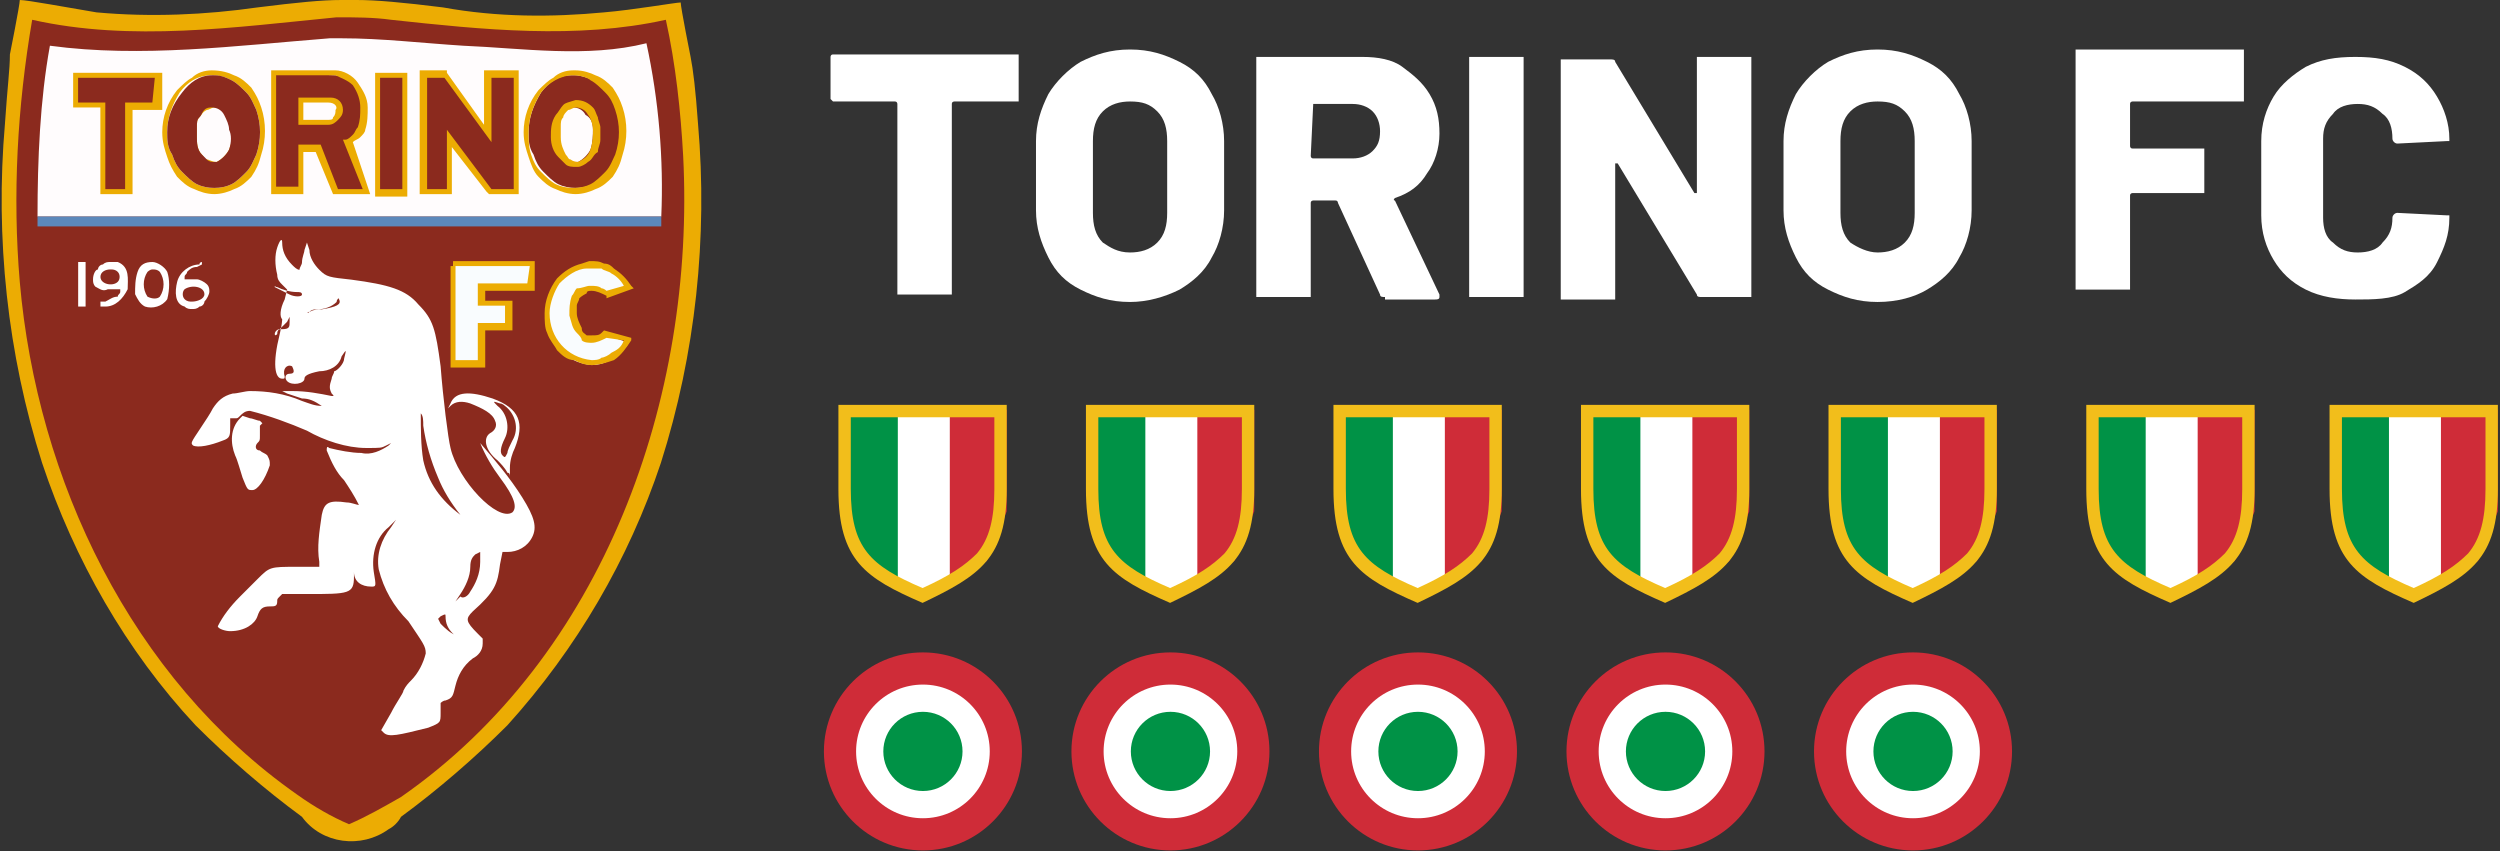
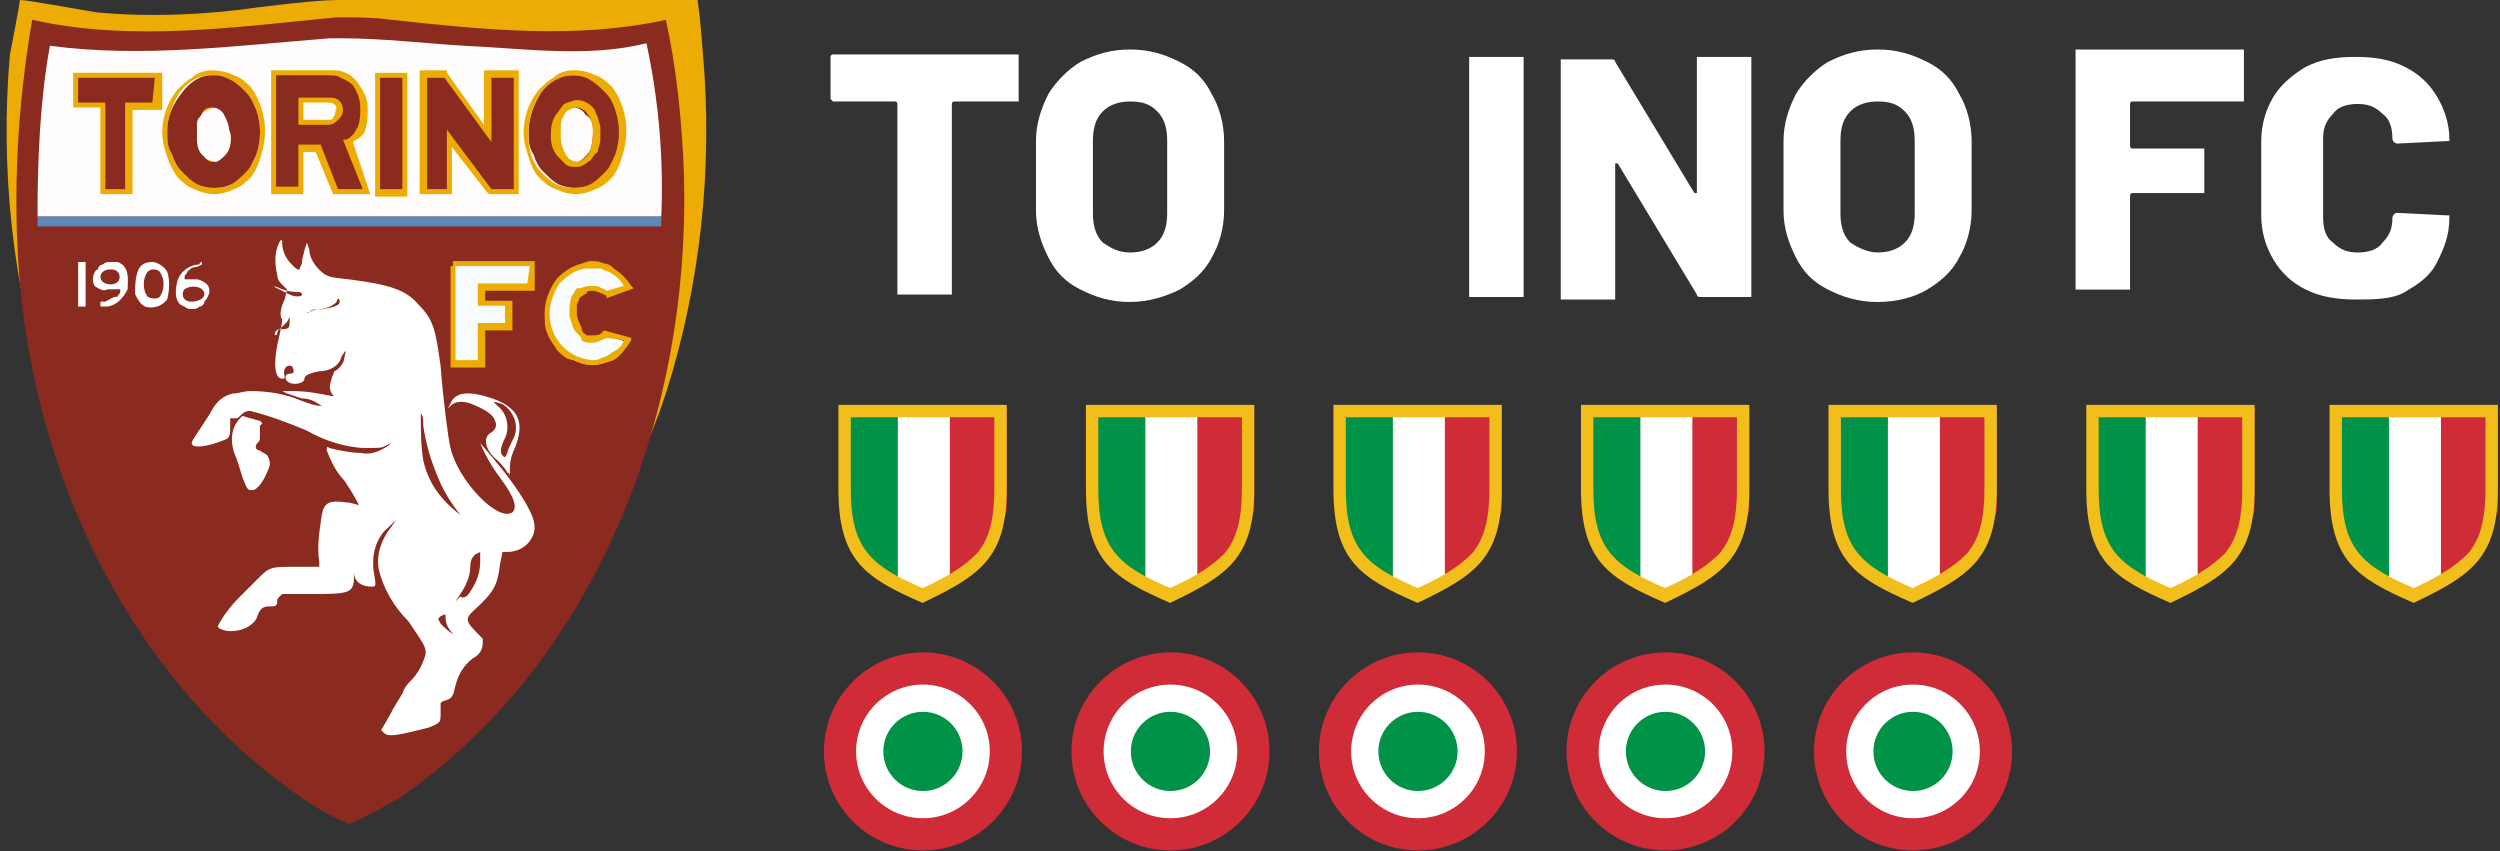
<svg xmlns="http://www.w3.org/2000/svg" version="1.1" id="Livello_1" x="0px" y="0px" width="101px" height="34.4px" viewBox="0 0 101 34.4" style="enable-background:new 0 0 101 34.4;" xml:space="preserve">
  <rect x="0" y="0" width="101" height="34.4" fill="#333333" stroke="none" />
  <style type="text/css">
	.st0{fill:#FFFFFF;}
	.st1{fill:#009246;}
	.st2{fill:#CF2C38;}
	.st3{fill:none;}
	.st4{fill:#F2BE1B;}
	.st5{enable-background:new    ;}
	.st6{fill:#ECAC03;}
	.st7{fill:#8B2A1E;}
	.st8{fill:#F9FCFE;}
	.st9{fill:#FFFCFD;}
	.st10{opacity:0.96;fill:#5B8CC1;enable-background:new    ;}
</style>
  <g id="Raggruppa_162514" transform="translate(-17150.932 5572)">
    <g id="Raggruppa_162517" transform="translate(0.886)">
      <g id="Raggruppa_162523" transform="translate(-2.586)">
        <g id="Raggruppa_162522" transform="translate(17101.951 -5579)">
          <g id="Raggruppa_162515" transform="translate(144.795 24.5)">
            <g id="Scudetto" transform="translate(0 0.857)">
              <path id="Tracciato_83196" class="st0" d="M0.1-1.8v3.3c0,2.7,1.1,3.4,3.3,4.4c2.2-1,3.3-1.7,3.3-4.4v-3.3" />
              <path id="Tracciato_83197" class="st1" d="M0.1-1.8v4.1l0.8,2l1.5,1v-7.1" />
              <path id="Tracciato_83198" class="st2" d="M4.5-1.8v7.1l1.5-1l0.8-2v-4.1" />
              <g id="Tracciato_83199" transform="translate(-10 -8)">
                <path class="st3" d="M10,6v3.4c0,2.9,1.1,3.6,3.4,4.6c2.3-1.1,3.4-1.8,3.4-4.6V6H10z" />
                <path class="st4" d="M10.5,6.5v2.9c0,2.4,0.8,3.1,2.9,4c1.1-0.5,1.7-0.9,2.2-1.4c0.5-0.6,0.7-1.4,0.7-2.6V6.5H10.5 M10,6h6.8         v3.4c0,2.8-1.1,3.5-3.4,4.6c-2.3-1-3.4-1.7-3.4-4.6V6z" />
              </g>
            </g>
          </g>
        </g>
        <g id="Raggruppa_162524" transform="translate(17092.123 -5579)">
          <g id="Raggruppa_162515-2" transform="translate(144.795 24.5)">
            <g id="Scudetto-2" transform="translate(0 0.857)">
              <path id="Tracciato_83196-2" class="st0" d="M0.1-1.8v3.3c0,2.7,1.1,3.4,3.3,4.4c2.2-1,3.3-1.7,3.3-4.4v-3.3" />
              <path id="Tracciato_83197-2" class="st1" d="M0.1-1.8v4.1l0.8,2l1.5,1v-7.1" />
              <path id="Tracciato_83198-2" class="st2" d="M4.5-1.8v7.1l1.5-1l0.8-2v-4.1" />
              <g id="Tracciato_83199-2" transform="translate(-10 -8)">
                <path class="st3" d="M10,6v3.4c0,2.9,1.1,3.6,3.4,4.6c2.3-1.1,3.4-1.8,3.4-4.6V6H10z" />
                <path class="st4" d="M10.5,6.5v2.9c0,2.4,0.8,3.1,2.9,4c1.1-0.5,1.7-0.9,2.2-1.4c0.5-0.6,0.7-1.4,0.7-2.6V6.5H10.5 M10,6h6.8         v3.4c0,2.8-1.1,3.5-3.4,4.6c-2.3-1-3.4-1.7-3.4-4.6V6z" />
              </g>
            </g>
          </g>
        </g>
        <g id="Raggruppa_162525" transform="translate(17081.709 -5579)">
          <g id="Raggruppa_162516" transform="translate(144.209 34.5)">
            <g id="Coccarda_Coppa_Italia" transform="translate(0 0.857)">
              <circle id="Ellisse_9385" class="st2" cx="4" cy="2" r="4" />
              <circle id="Ellisse_9386" class="st0" cx="4" cy="2" r="2.7" />
              <circle id="Ellisse_9387" class="st1" cx="4" cy="2" r="1.6" />
            </g>
          </g>
          <g id="Raggruppa_162515-3" transform="translate(144.795 24.5)">
            <g id="Scudetto-3" transform="translate(0 0.857)">
              <path id="Tracciato_83196-3" class="st0" d="M0.1-1.8v3.3c0,2.7,1.1,3.4,3.3,4.4c2.2-1,3.3-1.7,3.3-4.4v-3.3" />
              <path id="Tracciato_83197-3" class="st1" d="M0.1-1.8v4.1l0.8,2l1.5,1v-7.1" />
              <path id="Tracciato_83198-3" class="st2" d="M4.5-1.8v7.1l1.5-1l0.8-2v-4.1" />
              <g id="Tracciato_83199-3" transform="translate(-10 -8)">
-                 <path class="st3" d="M10,6v3.4c0,2.9,1.1,3.6,3.4,4.6c2.3-1.1,3.4-1.8,3.4-4.6V6H10z" />
                <path class="st4" d="M10.5,6.5v2.9c0,2.4,0.8,3.1,2.9,4c1.1-0.5,1.7-0.9,2.2-1.4c0.5-0.6,0.7-1.4,0.7-2.6V6.5H10.5 M10,6h6.8         v3.4c0,2.8-1.1,3.5-3.4,4.6c-2.3-1-3.4-1.7-3.4-4.6V6z" />
              </g>
            </g>
          </g>
        </g>
        <g id="Raggruppa_162526" transform="translate(17071.709 -5579)">
          <g id="Raggruppa_162516-2" transform="translate(144.209 34.5)">
            <g id="Coccarda_Coppa_Italia-2" transform="translate(0 0.857)">
              <circle id="Ellisse_9385-2" class="st2" cx="4" cy="2" r="4" />
              <circle id="Ellisse_9386-2" class="st0" cx="4" cy="2" r="2.7" />
              <circle id="Ellisse_9387-2" class="st1" cx="4" cy="2" r="1.6" />
            </g>
          </g>
          <g id="Raggruppa_162515-4" transform="translate(144.795 24.5)">
            <g id="Scudetto-4" transform="translate(0 0.857)">
              <path id="Tracciato_83196-4" class="st0" d="M0.1-1.8v3.3c0,2.7,1.1,3.4,3.3,4.4c2.2-1,3.3-1.7,3.3-4.4v-3.3" />
              <path id="Tracciato_83197-4" class="st1" d="M0.1-1.8v4.1l0.8,2l1.5,1v-7.1" />
              <path id="Tracciato_83198-4" class="st2" d="M4.5-1.8v7.1l1.5-1l0.8-2v-4.1" />
              <g id="Tracciato_83199-4" transform="translate(-10 -8)">
                <path class="st3" d="M10,6v3.4c0,2.9,1.1,3.6,3.4,4.6c2.3-1.1,3.4-1.8,3.4-4.6V6H10z" />
                <path class="st4" d="M10.5,6.5v2.9c0,2.4,0.8,3.1,2.9,4c1.1-0.5,1.7-0.9,2.2-1.4c0.5-0.6,0.7-1.4,0.7-2.6V6.5H10.5 M10,6h6.8         v3.4c0,2.8-1.1,3.5-3.4,4.6c-2.3-1-3.4-1.7-3.4-4.6V6z" />
              </g>
            </g>
          </g>
        </g>
        <g id="Raggruppa_162527" transform="translate(17061.709 -5579)">
          <g id="Raggruppa_162516-3" transform="translate(144.209 34.5)">
            <g id="Coccarda_Coppa_Italia-3" transform="translate(0 0.857)">
              <circle id="Ellisse_9385-3" class="st2" cx="4" cy="2" r="4" />
              <circle id="Ellisse_9386-3" class="st0" cx="4" cy="2" r="2.7" />
              <circle id="Ellisse_9387-3" class="st1" cx="4" cy="2" r="1.6" />
            </g>
          </g>
          <g id="Raggruppa_162515-5" transform="translate(144.795 24.5)">
            <g id="Scudetto-5" transform="translate(0 0.857)">
              <path id="Tracciato_83196-5" class="st0" d="M0.1-1.8v3.3c0,2.7,1.1,3.4,3.3,4.4c2.2-1,3.3-1.7,3.3-4.4v-3.3" />
              <path id="Tracciato_83197-5" class="st1" d="M0.1-1.8v4.1l0.8,2l1.5,1v-7.1" />
              <path id="Tracciato_83198-5" class="st2" d="M4.5-1.8v7.1l1.5-1l0.8-2v-4.1" />
              <g id="Tracciato_83199-5" transform="translate(-10 -8)">
                <path class="st3" d="M10,6v3.4c0,2.9,1.1,3.6,3.4,4.6c2.3-1.1,3.4-1.8,3.4-4.6V6H10z" />
                <path class="st4" d="M10.5,6.5v2.9c0,2.4,0.8,3.1,2.9,4c1.1-0.5,1.7-0.9,2.2-1.4c0.5-0.6,0.7-1.4,0.7-2.6V6.5H10.5 M10,6h6.8         v3.4c0,2.8-1.1,3.5-3.4,4.6c-2.3-1-3.4-1.7-3.4-4.6V6z" />
              </g>
            </g>
          </g>
        </g>
        <g id="Raggruppa_162528" transform="translate(17051.709 -5579)">
          <g id="Raggruppa_162516-4" transform="translate(144.209 34.5)">
            <g id="Coccarda_Coppa_Italia-4" transform="translate(0 0.857)">
              <circle id="Ellisse_9385-4" class="st2" cx="4" cy="2" r="4" />
              <circle id="Ellisse_9386-4" class="st0" cx="4" cy="2" r="2.7" />
              <circle id="Ellisse_9387-4" class="st1" cx="4" cy="2" r="1.6" />
            </g>
          </g>
          <g id="Raggruppa_162515-6" transform="translate(144.795 24.5)">
            <g id="Scudetto-6" transform="translate(0 0.857)">
              <path id="Tracciato_83196-6" class="st0" d="M0.1-1.8v3.3c0,2.7,1.1,3.4,3.3,4.4c2.2-1,3.3-1.7,3.3-4.4v-3.3" />
              <path id="Tracciato_83197-6" class="st1" d="M0.1-1.8v4.1l0.8,2l1.5,1v-7.1" />
              <path id="Tracciato_83198-6" class="st2" d="M4.5-1.8v7.1l1.5-1l0.8-2v-4.1" />
              <g id="Tracciato_83199-6" transform="translate(-10 -8)">
                <path class="st3" d="M10,6v3.4c0,2.9,1.1,3.6,3.4,4.6c2.3-1.1,3.4-1.8,3.4-4.6V6H10z" />
                <path class="st4" d="M10.5,6.5v2.9c0,2.4,0.8,3.1,2.9,4c1.1-0.5,1.7-0.9,2.2-1.4c0.5-0.6,0.7-1.4,0.7-2.6V6.5H10.5 M10,6h6.8         v3.4c0,2.8-1.1,3.5-3.4,4.6c-2.3-1-3.4-1.7-3.4-4.6V6z" />
              </g>
            </g>
          </g>
        </g>
        <g id="Raggruppa_162515-7" transform="translate(17041.709 -5579)">
          <g id="Raggruppa_162516-5" transform="translate(144.209 34.5)">
            <g id="Coccarda_Coppa_Italia-5" transform="translate(0 0.857)">
              <circle id="Ellisse_9385-5" class="st2" cx="4" cy="2" r="4" />
              <circle id="Ellisse_9386-5" class="st0" cx="4" cy="2" r="2.7" />
              <circle id="Ellisse_9387-5" class="st1" cx="4" cy="2" r="1.6" />
            </g>
          </g>
          <g id="Raggruppa_162515-8" transform="translate(144.795 24.5)">
            <g id="Scudetto-7" transform="translate(0 0.857)">
              <path id="Tracciato_83196-7" class="st0" d="M0.1-1.8v3.3c0,2.7,1.1,3.4,3.3,4.4c2.2-1,3.3-1.7,3.3-4.4v-3.3" />
              <path id="Tracciato_83197-7" class="st1" d="M0.1-1.8v4.1l0.8,2l1.5,1v-7.1" />
              <path id="Tracciato_83198-7" class="st2" d="M4.5-1.8v7.1l1.5-1l0.8-2v-4.1" />
              <g id="Tracciato_83199-7" transform="translate(-10 -8)">
                <path class="st3" d="M10,6v3.4c0,2.9,1.1,3.6,3.4,4.6c2.3-1.1,3.4-1.8,3.4-4.6V6H10z" />
                <path class="st4" d="M10.5,6.5v2.9c0,2.4,0.8,3.1,2.9,4c1.1-0.5,1.7-0.9,2.2-1.4c0.5-0.6,0.7-1.4,0.7-2.6V6.5H10.5 M10,6h6.8         v3.4c0,2.8-1.1,3.5-3.4,4.6c-2.3-1-3.4-1.7-3.4-4.6V6z" />
              </g>
            </g>
          </g>
        </g>
      </g>
      <g class="st5">
        <path class="st0" d="M17191.1-5569.8c0,0,0.1,0,0.1,0c0,0,0,0.1,0,0.1v1.7c0,0,0,0.1,0,0.1c0,0-0.1,0-0.1,0h-2.5     c0,0-0.1,0-0.1,0.1v7.6c0,0,0,0.1,0,0.1c0,0-0.1,0-0.1,0h-2c0,0-0.1,0-0.1,0c0,0,0-0.1,0-0.1v-7.6c0,0,0-0.1-0.1-0.1h-2.4     c0,0-0.1,0-0.1,0c0,0-0.1-0.1-0.1-0.1v-1.7c0,0,0-0.1,0.1-0.1c0,0,0.1,0,0.1,0H17191.1z" />
        <path class="st0" d="M17195.7-5559.8c-0.8,0-1.4-0.2-2-0.5c-0.6-0.3-1-0.7-1.3-1.3c-0.3-0.6-0.5-1.2-0.5-1.9v-2.8     c0-0.7,0.2-1.3,0.5-1.9c0.3-0.5,0.8-1,1.3-1.3c0.6-0.3,1.2-0.5,2-0.5c0.8,0,1.4,0.2,2,0.5c0.6,0.3,1,0.7,1.3,1.3     c0.3,0.5,0.5,1.2,0.5,1.9v2.8c0,0.7-0.2,1.4-0.5,1.9c-0.3,0.6-0.8,1-1.3,1.3C17197.1-5560,17196.4-5559.8,17195.7-5559.8z      M17195.7-5561.8c0.4,0,0.8-0.1,1.1-0.4c0.3-0.3,0.4-0.7,0.4-1.2v-2.9c0-0.5-0.1-0.9-0.4-1.2s-0.6-0.4-1.1-0.4     c-0.4,0-0.8,0.1-1.1,0.4s-0.4,0.7-0.4,1.2v2.9c0,0.5,0.1,0.9,0.4,1.2C17194.9-5562,17195.2-5561.8,17195.7-5561.8z" />
-         <path class="st0" d="M17206-5560c-0.1,0-0.2,0-0.2-0.1l-1.7-3.7c0,0,0-0.1-0.1-0.1h-0.9c0,0-0.1,0-0.1,0.1v3.7c0,0,0,0.1,0,0.1     c0,0-0.1,0-0.1,0h-2c0,0-0.1,0-0.1,0c0,0,0-0.1,0-0.1v-9.5c0,0,0-0.1,0-0.1c0,0,0.1,0,0.1,0h4.2c0.6,0,1.2,0.1,1.6,0.4     s0.8,0.6,1.1,1.1c0.3,0.5,0.4,1,0.4,1.6c0,0.6-0.2,1.2-0.5,1.6c-0.3,0.5-0.7,0.8-1.3,1c0,0-0.1,0.1,0,0.1l1.8,3.8     c0,0,0,0.1,0,0.1c0,0.1-0.1,0.1-0.2,0.1H17206z M17203.1-5567.8C17203-5567.8,17203-5567.8,17203.1-5567.8l-0.1,2.1     c0,0,0,0.1,0.1,0.1h1.6c0.3,0,0.6-0.1,0.8-0.3s0.3-0.4,0.3-0.8c0-0.3-0.1-0.6-0.3-0.8c-0.2-0.2-0.5-0.3-0.8-0.3H17203.1z" />
        <path class="st0" d="M17209.5-5560c0,0-0.1,0-0.1,0c0,0,0-0.1,0-0.1v-9.5c0,0,0-0.1,0-0.1c0,0,0.1,0,0.1,0h2c0,0,0.1,0,0.1,0     c0,0,0,0.1,0,0.1v9.5c0,0,0,0.1,0,0.1c0,0-0.1,0-0.1,0H17209.5z" />
        <path class="st0" d="M17218.6-5569.6c0,0,0-0.1,0-0.1c0,0,0.1,0,0.1,0h2c0,0,0.1,0,0.1,0c0,0,0,0.1,0,0.1v9.5c0,0,0,0.1,0,0.1     c0,0-0.1,0-0.1,0h-1.9c-0.1,0-0.2,0-0.2-0.1l-3.2-5.3c0,0,0,0-0.1,0c0,0,0,0,0,0.1l0,5.3c0,0,0,0.1,0,0.1c0,0-0.1,0-0.1,0h-2     c0,0-0.1,0-0.1,0c0,0,0-0.1,0-0.1v-9.5c0,0,0-0.1,0-0.1c0,0,0.1,0,0.1,0h1.9c0.1,0,0.2,0,0.2,0.1l3.2,5.3c0,0,0,0,0.1,0     c0,0,0,0,0-0.1L17218.6-5569.6z" />
        <path class="st0" d="M17225.9-5559.8c-0.8,0-1.4-0.2-2-0.5c-0.6-0.3-1-0.7-1.3-1.3c-0.3-0.6-0.5-1.2-0.5-1.9v-2.8     c0-0.7,0.2-1.3,0.5-1.9c0.3-0.5,0.8-1,1.3-1.3c0.6-0.3,1.2-0.5,2-0.5c0.8,0,1.4,0.2,2,0.5c0.6,0.3,1,0.7,1.3,1.3     c0.3,0.5,0.5,1.2,0.5,1.9v2.8c0,0.7-0.2,1.4-0.5,1.9c-0.3,0.6-0.8,1-1.3,1.3C17227.4-5560,17226.7-5559.8,17225.9-5559.8z      M17225.9-5561.8c0.4,0,0.8-0.1,1.1-0.4c0.3-0.3,0.4-0.7,0.4-1.2v-2.9c0-0.5-0.1-0.9-0.4-1.2s-0.6-0.4-1.1-0.4     c-0.4,0-0.8,0.1-1.1,0.4s-0.4,0.7-0.4,1.2v2.9c0,0.5,0.1,0.9,0.4,1.2C17225.1-5562,17225.5-5561.8,17225.9-5561.8z" />
        <path class="st0" d="M17240.7-5568c0,0,0,0.1,0,0.1c0,0-0.1,0-0.1,0h-4.4c0,0-0.1,0-0.1,0.1v1.7c0,0,0,0.1,0.1,0.1h2.8     c0,0,0.1,0,0.1,0c0,0,0,0.1,0,0.1v1.6c0,0,0,0.1,0,0.1c0,0-0.1,0-0.1,0h-2.8c0,0-0.1,0-0.1,0.1v3.7c0,0,0,0.1,0,0.1     c0,0-0.1,0-0.1,0h-2c0,0-0.1,0-0.1,0c0,0,0-0.1,0-0.1v-9.5c0,0,0-0.1,0-0.1c0,0,0.1,0,0.1,0h6.6c0,0,0.1,0,0.1,0c0,0,0,0.1,0,0.1     V-5568z" />
        <path class="st0" d="M17245.2-5559.9c-0.7,0-1.4-0.1-2-0.4c-0.6-0.3-1-0.7-1.3-1.2c-0.3-0.5-0.5-1.1-0.5-1.8v-3     c0-0.7,0.2-1.3,0.5-1.8s0.8-0.9,1.3-1.2c0.6-0.3,1.2-0.4,2-0.4s1.4,0.1,2,0.4s1,0.7,1.3,1.2s0.5,1.1,0.5,1.7c0,0,0,0.1,0,0.1     s-0.1,0-0.1,0l-2,0.1c-0.1,0-0.2-0.1-0.2-0.2c0-0.4-0.1-0.8-0.4-1c-0.3-0.3-0.6-0.4-1-0.4s-0.8,0.1-1,0.4c-0.3,0.3-0.4,0.6-0.4,1     v3.2c0,0.4,0.1,0.8,0.4,1c0.3,0.3,0.6,0.4,1,0.4s0.8-0.1,1-0.4c0.3-0.3,0.4-0.6,0.4-1c0-0.1,0.1-0.2,0.2-0.2l2,0.1     c0,0,0.1,0,0.1,0c0,0,0,0.1,0,0.1c0,0.7-0.2,1.2-0.5,1.8s-0.8,0.9-1.3,1.2S17245.9-5559.9,17245.2-5559.9z" />
      </g>
    </g>
    <g id="g3835" transform="translate(17148.432 -5572.501)">
      <g id="layer1" transform="translate(2.5 2.501)">
-         <path id="path5762" class="st6" d="M13.8-2C13-2,12-1.9,10.4-1.7C8.3-1.4,6.1-1.3,3.9-1.5C2.7-1.7,1.1-2,0.8-2     c0,0.2-0.4,2.2-0.4,2.2C0.4,0.8,0.3,1.5,0.2,3c-0.4,4.6,0.1,9.3,1.5,13.7c1.3,3.9,3.4,7.6,6.2,10.6c1.3,1.3,2.8,2.6,4.3,3.7     c0.8,1.1,2.4,1.3,3.5,0.5c0.2-0.1,0.4-0.3,0.5-0.5c1.5-1.1,3-2.4,4.3-3.7c2.8-3.1,4.9-6.7,6.2-10.6c1.4-4.4,1.9-9.1,1.5-13.7     c-0.1-1.4-0.2-2.2-0.3-2.7c0,0-0.4-2-0.4-2.2c-0.2,0-1.9,0.3-3.1,0.4c-2.1,0.2-4.3,0.2-6.5-0.2C16.3-1.9,15.2-2,14.4-2     c-0.1,0-0.2,0-0.2,0S14-2,13.8-2C13.9-2,13.9-2,13.8-2z" />
+         <path id="path5762" class="st6" d="M13.8-2C13-2,12-1.9,10.4-1.7C8.3-1.4,6.1-1.3,3.9-1.5C2.7-1.7,1.1-2,0.8-2     c0,0.2-0.4,2.2-0.4,2.2c-0.4,4.6,0.1,9.3,1.5,13.7c1.3,3.9,3.4,7.6,6.2,10.6c1.3,1.3,2.8,2.6,4.3,3.7     c0.8,1.1,2.4,1.3,3.5,0.5c0.2-0.1,0.4-0.3,0.5-0.5c1.5-1.1,3-2.4,4.3-3.7c2.8-3.1,4.9-6.7,6.2-10.6c1.4-4.4,1.9-9.1,1.5-13.7     c-0.1-1.4-0.2-2.2-0.3-2.7c0,0-0.4-2-0.4-2.2c-0.2,0-1.9,0.3-3.1,0.4c-2.1,0.2-4.3,0.2-6.5-0.2C16.3-1.9,15.2-2,14.4-2     c-0.1,0-0.2,0-0.2,0S14-2,13.8-2C13.9-2,13.9-2,13.8-2z" />
      </g>
      <path id="path5755" class="st7" d="M16.1,1.2C12,1.6,7.8,2.2,3.8,1.3C3.2,4.8,3,8.4,3.3,11.9c0.7,8,4.5,16,11.2,20.7    c0.7,0.5,1.4,0.9,2.1,1.2c0.7-0.3,1.4-0.7,2.1-1.1C26.9,27,30.6,16.6,30.1,6.8c-0.1-1.8-0.3-3.7-0.7-5.5c-3.6,0.8-7.4,0.4-11.1,0    C17.6,1.2,16.8,1.2,16.1,1.2z" />
      <g id="g13797" transform="translate(20.703 13.05)">
        <path id="rect8439" class="st8" d="M0.1-1.9v4h1.1V0.6h1.1v-0.9H1.3v-0.6h2v-0.9L0.1-1.9L0.1-1.9z" />
        <path id="rect8439_-_Contorno" class="st6" d="M0.1-2h3.3v1.2h-2v0.4h1.1v1.2H1.4v1.5H0v-4.1h0.1L0.1-2z M3.2-1.8H0.2V2h0.9V0.5     h1.1v-0.7H1.1v-0.9h2L3.2-1.8z" />
        <path id="path11112" class="st8" d="M5.5-1.8c-1,0.1-1.7,1-1.6,2c-0.1,1,0.7,1.9,1.8,2c0.6,0,1.2-0.4,1.5-0.9L6.3,1     C6.3,1,6.2,1,6.2,1C4.8,1.7,4.5-0.7,5.6-0.9c0,0,0,0,0,0h0c0.2,0,0.5,0,0.6,0.2l0.9-0.2C6.9-1.5,6.3-1.8,5.7-1.8     C5.6-1.8,5.6-1.8,5.5-1.8L5.5-1.8z" />
        <path id="path11112_-_Contorno" class="st6" d="M5.6-2L5.6-2c0.3,0,0.4,0,0.6,0.1c0.2,0,0.3,0.1,0.4,0.2C6.9-1.5,7.1-1.3,7.3-1     l0.1,0.1L6.3-0.5l0-0.1C6.1-0.7,5.9-0.8,5.7-0.8H5.7l0,0l0,0c-0.1,0-0.2,0-0.2,0.1C5.3-0.6,5.2-0.5,5.2-0.5     c0,0.1-0.1,0.2-0.1,0.3c0,0.1,0,0.2,0,0.3c0,0.2,0.1,0.4,0.2,0.6C5.3,0.9,5.4,0.9,5.5,1C5.6,1,5.7,1,5.7,1C5.9,1,6,1,6.1,0.9h0     c0,0,0,0,0.1-0.1l0,0l1.1,0.3L7.3,1.2C7.1,1.5,6.9,1.8,6.6,2C6.3,2.1,6,2.2,5.7,2.2c-0.3,0-0.5-0.1-0.7-0.2     C4.7,2,4.5,1.8,4.3,1.6C4.2,1.4,4,1.2,3.9,0.9C3.8,0.7,3.8,0.4,3.8,0.1c0-0.5,0.2-1,0.5-1.4c0.3-0.3,0.6-0.5,1-0.6l0,0L5.6-2     L5.6-2C5.6-2,5.6-2,5.6-2z M7-1C6.9-1.2,6.7-1.4,6.5-1.5C6.4-1.6,6.2-1.6,6.1-1.7C6-1.7,5.8-1.7,5.7-1.7H5.5     c-0.4,0-0.8,0.3-1.1,0.6C4.2-0.8,4-0.3,4,0.1C4,1.1,4.7,1.9,5.7,2C5.8,2,6,2,6.1,1.9c0.1,0,0.3-0.1,0.4-0.2     C6.7,1.6,6.9,1.5,7,1.2L6.3,1.1l0,0l0,0l0,0l0,0C6.1,1.2,5.9,1.3,5.7,1.3c-0.1,0-0.3,0-0.4-0.1C5.3,1.1,5.2,1,5.1,0.9     C4.9,0.7,4.9,0.5,4.8,0.2c0-0.3,0-0.5,0.1-0.8c0.1-0.1,0.1-0.2,0.2-0.3C5.3-0.9,5.5-1,5.6-1l0,0l0,0l0,0h0h0h0.1     C5.8-1,6-1,6.1-0.9c0.1,0,0.2,0.1,0.2,0.1L7-1z" />
      </g>
      <g id="g3831" transform="translate(4.016 4.048)">
        <path id="path5774" class="st9" d="M12.3-2c-0.1,0-0.2,0-0.3,0l-0.2,0C8-1.7,4.2-1.2,0.5-1.7C0.1,0.5,0,2.9,0,5.2h25.2     c0.1-2.3-0.1-4.7-0.6-7c-2.4,0.6-5,0.2-7.4,0.1C15.6-1.8,13.9-2,12.3-2z" />
        <rect id="rect3050" x="0" y="5.2" class="st10" width="25.2" height="0.4" />
      </g>
      <g id="g3042" transform="translate(5.455 5.343)">
        <path id="rect6660" class="st7" d="M0.1-1.8v1.2h1.1v3.5h1.1v-3.5h1.1v-1.2H0.1z" />
        <path id="rect6660_-_Contorno" class="st6" d="M0-1.9h3.6v1.5H2.4V3H1.1v-3.5H0V-1.9z M3.3-1.7H0.2v1h1.1v3.5h0.8v-3.5h1.1     L3.3-1.7z" />
        <rect id="rect7540" x="12.3" y="-1.8" class="st7" width="1.1" height="4.7" />
        <path id="rect7540_-_Contorno" class="st6" d="M12.2-1.9h1.3v5h-1.3V-1.9z M13.3-1.7h-0.9v4.5h0.9V-1.7z" />
        <path id="rect7543" class="st7" d="M14.1-1.8v4.7h1.1V0.8l1.6,2.1l0,0h1.1v-4.8h-1.1v2.4L15-1.8v0L14.1-1.8L14.1-1.8z" />
        <path id="rect7543_-_Contorno" class="st6" d="M14.1-2h1v0.1l1.5,2.1V-2H18v5h-1.2l-0.1-0.1l-1.4-1.8V3H14v-5L14.1-2L14.1-2z      M15-1.7h-0.7v4.5h0.8V0.4l1.8,2.4h0.9v-4.5h-0.9v2.6L15-1.7z" />
        <path id="rect7547" class="st7" d="M8.1-1.9v4.8h1.1V1.1h0.7l0.7,1.8h1.3l-0.8-2c0.5-0.2,0.6-0.7,0.6-1.3c0-0.7-0.4-1.3-1.1-1.4     L8.1-1.9L8.1-1.9z M9.2-0.8h1.1c0.2,0,0.4,0.2,0.4,0.4c0,0,0,0,0,0c0,0.2-0.2,0.5-0.4,0.5c0,0,0,0,0,0H9.2L9.2-0.8z" />
        <path id="rect7547_-_Contorno" class="st6" d="M8-2h2.6c0.3,0,0.7,0.2,0.9,0.5c0.2,0.3,0.4,0.6,0.4,1c0,0.3,0,0.6-0.1,0.9     c0,0.1-0.1,0.2-0.2,0.3c-0.1,0.1-0.2,0.1-0.3,0.2L12,3h-1.5L9.8,1.3H9.3V3H8L8-2z M10.6-1.8H8.2v4.5h0.9V1H10l0.7,1.8h1l-0.8-2     l0.1,0c0.1,0,0.2-0.1,0.3-0.2c0.1-0.1,0.1-0.2,0.2-0.3c0.1-0.3,0.1-0.5,0.1-0.8c0-0.3-0.1-0.6-0.3-0.9     C11.1-1.6,10.8-1.7,10.6-1.8L10.6-1.8z M9.1-0.9h1.3c0.3,0,0.5,0.2,0.5,0.5c0,0,0,0,0,0c0,0.2-0.1,0.3-0.2,0.4     c-0.1,0.1-0.2,0.2-0.4,0.2H9.1L9.1-0.9z M10.3-0.7h-1V0h1c0.1,0,0.2,0,0.2-0.1c0.1-0.1,0.1-0.2,0.1-0.3     C10.7-0.5,10.6-0.7,10.3-0.7C10.4-0.7,10.4-0.7,10.3-0.7L10.3-0.7z" />
        <path id="path9329_-_Contorno" class="st6" d="M5.6-2L5.6-2C6-2,6.3-1.9,6.5-1.8C6.8-1.7,7-1.5,7.2-1.3C7.4-1,7.5-0.8,7.6-0.5     c0.2,0.6,0.2,1.3,0,1.9C7.5,1.8,7.4,2,7.2,2.3C7,2.5,6.8,2.7,6.5,2.8C6.3,2.9,6,3,5.7,3l0,0C5.4,3,5.1,2.9,4.9,2.8     C4.6,2.7,4.4,2.5,4.2,2.3C4,2,3.9,1.8,3.8,1.5c-0.1-0.3-0.2-0.6-0.2-1c0-0.6,0.2-1.2,0.6-1.7c0.2-0.2,0.4-0.4,0.6-0.5     C5-1.9,5.3-2,5.6-2L5.6-2z M5.6-1.8L5.6-1.8c-0.6,0-1,0.3-1.3,0.7C4-0.6,3.8-0.1,3.8,0.5c0,0.3,0,0.6,0.2,0.9     c0.1,0.3,0.2,0.5,0.4,0.7C4.6,2.3,4.8,2.5,5,2.6c0.4,0.2,1,0.2,1.4,0C6.6,2.5,6.8,2.3,7,2.1c0.2-0.2,0.3-0.5,0.4-0.7     c0.2-0.6,0.2-1.2,0-1.8C7.3-0.6,7.2-0.9,7-1.1C6.8-1.3,6.6-1.5,6.4-1.6C6.2-1.7,6-1.8,5.6-1.8L5.6-1.8L5.6-1.8z M5.7-0.8     c0.3,0,0.5,0.1,0.7,0.3c0.1,0.1,0.1,0.2,0.2,0.4c0,0.1,0.1,0.3,0.1,0.4c0,0.2,0,0.3,0,0.5c0,0.2-0.1,0.3-0.1,0.5     C6.4,1.4,6.4,1.6,6.2,1.7C6.1,1.8,6,1.9,5.8,1.9h0h0c0,0-0.1,0-0.1,0c-0.1,0-0.3,0-0.4-0.1C5.2,1.7,5.1,1.6,5,1.5     C4.8,1.3,4.7,1,4.7,0.7c0-0.3,0-0.6,0.2-0.9C5-0.4,5.1-0.5,5.2-0.6C5.3-0.7,5.5-0.7,5.7-0.8L5.7-0.8L5.7-0.8z M5.8,1.7     C6,1.6,6.2,1.4,6.3,1.2c0.1-0.3,0.2-0.5,0.1-0.8c0-0.2-0.1-0.5-0.2-0.6C6.1-0.4,5.9-0.5,5.7-0.5h0c-0.1,0-0.2,0.1-0.3,0.1     C5.2-0.3,5.2-0.2,5.1-0.1C5,0,5,0.1,5,0.3c0,0.1,0,0.3,0,0.4C5,0.9,5,1.2,5.2,1.4c0.1,0.1,0.1,0.2,0.2,0.2     C5.5,1.6,5.6,1.7,5.8,1.7L5.8,1.7z" />
        <path class="st7" d="M7.4-0.4C7.3-0.6,7.2-0.9,7-1.1C6.8-1.3,6.6-1.5,6.4-1.6C6.2-1.7,6-1.8,5.7-1.8H5.6h0H5.6     c-0.5,0-0.9,0.3-1.2,0.7C4-0.6,3.8-0.1,3.8,0.5c0,0.3,0,0.6,0.2,0.9c0.1,0.3,0.2,0.5,0.4,0.7C4.6,2.3,4.8,2.5,5,2.6     c0.4,0.2,1,0.2,1.4,0C6.6,2.5,6.8,2.3,7,2.1c0.2-0.2,0.3-0.5,0.4-0.7C7.6,0.8,7.6,0.2,7.4-0.4z M6.3,1.2C6.2,1.4,6,1.6,5.8,1.7     l-0.1,0c-0.1,0-0.2,0-0.3-0.1C5.3,1.5,5.3,1.5,5.2,1.4C5,1.2,5,0.9,5,0.7c0-0.1,0-0.3,0-0.4C5,0.1,5,0,5.1-0.1     c0.1-0.1,0.1-0.2,0.2-0.3c0.1-0.1,0.2-0.1,0.3-0.1h0c0.2,0,0.4,0.1,0.5,0.3c0.1,0.2,0.2,0.4,0.2,0.6C6.4,0.6,6.4,0.9,6.3,1.2z" />
        <path class="st7" d="M22-0.4c-0.1-0.3-0.2-0.5-0.4-0.7c-0.2-0.2-0.4-0.4-0.6-0.5c-0.2-0.1-0.5-0.2-0.7-0.2h-0.1h0h-0.1     c-0.5,0-0.9,0.3-1.2,0.7c-0.3,0.5-0.5,1-0.5,1.6c0,0.3,0,0.6,0.2,0.9c0.1,0.3,0.2,0.5,0.4,0.7c0.2,0.2,0.4,0.4,0.6,0.5     c0.4,0.2,1,0.2,1.4,0c0.2-0.1,0.4-0.3,0.6-0.5c0.2-0.2,0.3-0.5,0.4-0.7C22.2,0.8,22.2,0.2,22-0.4z M20.9,1.2     c-0.1,0.2-0.3,0.4-0.5,0.5l-0.1,0c-0.1,0-0.2,0-0.3-0.1c-0.1-0.1-0.2-0.1-0.2-0.2c-0.1-0.2-0.2-0.4-0.2-0.7c0-0.1,0-0.3,0-0.4     c0-0.1,0.1-0.3,0.1-0.4c0.1-0.1,0.1-0.2,0.2-0.3c0.1-0.1,0.2-0.1,0.3-0.1h0c0.2,0,0.4,0.1,0.5,0.3C20.9-0.1,21,0.1,21,0.4     C21,0.6,21,0.9,20.9,1.2z" />
        <path id="path2385_-_Contorno" class="st6" d="M20.2-2h0.1c0.3,0,0.6,0.1,0.8,0.2c0.3,0.1,0.5,0.3,0.7,0.5     C22-1,22.1-0.8,22.2-0.5c0.2,0.6,0.2,1.3,0,1.9C22.1,1.8,22,2,21.8,2.3c-0.2,0.2-0.4,0.4-0.7,0.5C20.9,2.9,20.6,3,20.3,3l0,0     c-0.3,0-0.6-0.1-0.8-0.2c-0.3-0.1-0.5-0.3-0.7-0.5c-0.2-0.2-0.3-0.5-0.4-0.8c-0.1-0.3-0.2-0.6-0.2-1c0-0.6,0.2-1.2,0.6-1.7     c0.2-0.2,0.4-0.4,0.6-0.5C19.6-1.9,19.9-2,20.2-2L20.2-2z M20.2-1.8L20.2-1.8c-0.5,0-1,0.3-1.3,0.7c-0.3,0.5-0.5,1-0.5,1.6     c0,0.3,0,0.6,0.1,0.9c0.1,0.3,0.2,0.5,0.4,0.7c0.2,0.2,0.4,0.4,0.6,0.5c0.4,0.2,1,0.2,1.4,0c0.2-0.1,0.4-0.3,0.6-0.5     c0.2-0.2,0.3-0.5,0.4-0.7c0.2-0.6,0.2-1.2,0-1.8c-0.1-0.3-0.2-0.5-0.4-0.7c-0.2-0.2-0.4-0.4-0.6-0.5C20.8-1.7,20.5-1.8,20.2-1.8     L20.2-1.8L20.2-1.8z M20.3-0.8c0.3,0,0.5,0.1,0.7,0.3c0.1,0.1,0.1,0.2,0.2,0.4c0,0.1,0.1,0.3,0.1,0.4c0,0.2,0,0.3,0,0.5     c0,0.2-0.1,0.3-0.1,0.5C21,1.4,21,1.6,20.8,1.7c-0.1,0.1-0.3,0.2-0.4,0.2h0h0c0,0-0.1,0-0.1,0c-0.1,0-0.3,0-0.4-0.1     c-0.1-0.1-0.2-0.2-0.3-0.3c-0.2-0.2-0.3-0.5-0.3-0.8c0-0.3,0-0.6,0.2-0.9c0.1-0.1,0.2-0.3,0.3-0.4C19.9-0.7,20-0.7,20.3-0.8     L20.3-0.8L20.3-0.8z M20.4,1.7c0.2-0.1,0.4-0.2,0.5-0.5C21,0.9,21,0.6,21,0.4c0-0.2-0.1-0.5-0.2-0.6c-0.1-0.2-0.3-0.3-0.5-0.3h0     c-0.1,0-0.2,0.1-0.3,0.1c-0.1,0.1-0.2,0.2-0.2,0.3c-0.1,0.1-0.1,0.2-0.1,0.4c0,0.1,0,0.3,0,0.4c0,0.3,0.1,0.5,0.2,0.7     c0.1,0.1,0.1,0.2,0.2,0.2C20.1,1.6,20.2,1.7,20.4,1.7L20.4,1.7z" />
      </g>
      <g id="g12989" transform="translate(5.658 13.086)">
        <path id="path9346" class="st0" d="M1.3-2C1.2-2,1.1-2,1-1.9c-0.1,0-0.2,0.1-0.2,0.2C0.7-1.7,0.6-1.5,0.6-1.3     c0,0.1,0,0.2,0.1,0.3C0.9-0.9,1-0.8,1.2-0.9c0.1,0,0.3,0,0.4,0l0.1,0c0,0,0,0,0,0s0,0.1,0,0.1c0,0.1-0.1,0.1-0.1,0.2     C1.4-0.6,1.3-0.5,1.1-0.4L0.9-0.4l0,0l0,0.2c0.1,0,0.1,0,0.2,0C1.5-0.2,1.8-0.5,2-0.9C2-1.3,2.1-1.8,1.6-2C1.5-2,1.4-2,1.3-2z      M1.3-1.7c0.1,0,0.2,0,0.3,0.1c0.1,0.1,0.1,0.3,0,0.4c0,0,0,0,0,0C1.4-1,0.9-1.1,0.9-1.4C0.9-1.6,1.1-1.7,1.3-1.7L1.3-1.7z" />
        <path id="path9342" class="st0" d="M3-2C2.7-2,2.5-1.9,2.4-1.6C2.3-1.3,2.3-1,2.3-0.7c0.1,0.2,0.2,0.4,0.4,0.5     c0.3,0.1,0.7,0,0.9-0.3c0.1-0.4,0.1-0.8,0-1.1C3.5-1.8,3.2-2,3-2z M3-1.7c0.1,0,0.2,0,0.3,0.1c0.2,0.3,0.2,0.7,0,1     c-0.1,0.1-0.3,0.1-0.5,0c0,0,0,0,0,0c-0.2-0.3-0.2-0.7,0-1C2.8-1.6,2.9-1.7,3-1.7L3-1.7z" />
        <rect id="rect8447" x="0" y="-2" class="st0" width="0.3" height="1.8" />
        <path id="path12940" class="st0" d="M4.6-0.1c0.1,0,0.2,0,0.3-0.1c0.1,0,0.2-0.1,0.2-0.2c0.1-0.1,0.2-0.3,0.2-0.4     c0-0.1,0-0.2-0.1-0.3C5.1-1.2,4.9-1.3,4.8-1.3c-0.1,0-0.3,0-0.4,0c0,0-0.1,0-0.1,0s0,0,0,0s0-0.1,0-0.1c0-0.1,0.1-0.1,0.1-0.2     c0.1-0.1,0.2-0.2,0.4-0.2l0.2-0.1l0,0L5-2C5-2,4.9-2,4.9-1.9C4.5-1.9,4.1-1.6,4-1.2C3.9-0.8,3.9-0.3,4.3-0.2     C4.4-0.1,4.5-0.1,4.6-0.1z M4.6-0.4c-0.1,0-0.2,0-0.3-0.1c-0.1-0.1-0.1-0.3,0-0.4c0,0,0,0,0,0C4.6-1.1,5.1-1,5.1-0.7     C5.1-0.5,4.8-0.4,4.6-0.4L4.6-0.4z" />
      </g>
      <path id="path2987" class="st0" d="M18,30.1L17.9,30l0.4-0.7c0.2-0.4,0.5-0.8,0.5-0.9c0.1-0.2,0.2-0.3,0.3-0.4    c0.3-0.3,0.5-0.7,0.6-1.1c0-0.3-0.1-0.4-0.7-1.3c-0.6-0.6-1-1.3-1.2-2.1c-0.1-0.6,0.1-1.2,0.5-1.7l0.2-0.3l-0.3,0.3    c-0.5,0.4-0.7,1.1-0.6,1.8c0.1,0.6,0.1,0.6-0.1,0.6c-0.4,0-0.7-0.2-0.7-0.6c0,0,0,0,0,0c0-0.2,0-0.2,0,0.2c0,0.7-0.2,0.7-1.9,0.7    h-1l-0.1,0.1c-0.1,0.1-0.1,0.1-0.1,0.2c0,0.2-0.1,0.2-0.3,0.2c-0.3,0-0.4,0.1-0.5,0.4c-0.1,0.3-0.5,0.6-1.1,0.6    c-0.2,0-0.5-0.1-0.5-0.2c0.2-0.4,0.5-0.8,0.9-1.2l0.7-0.7c0.5-0.5,0.5-0.5,1.6-0.5h0.9l0-0.2c-0.1-0.6,0-1.2,0.1-1.9    c0.1-0.5,0.3-0.6,1-0.5c0.2,0,0.4,0.1,0.5,0.1c-0.2-0.4-0.4-0.7-0.6-1c-0.3-0.3-0.5-0.7-0.7-1.2c0-0.1,0-0.2,0.1-0.1    c0.4,0.1,0.9,0.2,1.3,0.2c0.4,0.1,0.8-0.1,1.1-0.3l0.1-0.1l-0.2,0.1c-0.2,0.1-0.2,0.1-0.8,0.1c-0.8,0-1.7-0.3-2.4-0.7    c-0.7-0.3-1.5-0.6-2.3-0.8c-0.2,0-0.3,0.1-0.4,0.2c-0.1,0.1-0.1,0.1-0.2,0.1h-0.2v0.3c0,0.4,0,0.5-0.3,0.6c-0.5,0.2-1,0.3-1.2,0.2    c-0.1-0.1-0.1-0.1,0.3-0.7c0.2-0.3,0.4-0.6,0.5-0.8c0.2-0.3,0.4-0.5,0.8-0.6c0.2,0,0.5-0.1,0.7-0.1c0.7,0,1.4,0.1,2.1,0.4    c0.3,0.1,0.5,0.2,0.8,0.2c-0.3-0.2-0.5-0.3-0.8-0.3l-0.6-0.2l-0.2-0.1l0.4,0c0.6,0,1.1,0.1,1.6,0.2c0.1,0,0.1,0,0-0.1    c-0.1-0.2-0.1-0.3,0-0.6c0-0.1,0.1-0.2,0.1-0.3c0.1,0,0.4-0.3,0.4-0.5c0.1-0.4,0.1-0.4-0.1-0.1c-0.1,0.4-0.5,0.6-0.9,0.6    c-0.5,0.1-0.6,0.2-0.6,0.3c0,0.2-0.5,0.3-0.7,0.1c-0.1-0.1-0.1-0.3,0.1-0.3c0.2,0,0.2-0.1,0.1-0.3c-0.2-0.1-0.4,0.1-0.3,0.4    c0,0.1,0,0.1-0.1,0.1c-0.3,0-0.4-0.6-0.1-1.8c0.1-0.4,0.1-0.6,0.1-0.6c-0.1-0.1-0.1-0.4,0.1-0.8l0.1-0.4l-0.2-0.2    c-0.1-0.1-0.2-0.2-0.2-0.4c-0.1-0.4-0.1-0.8,0-1.1c0.1-0.3,0.2-0.4,0.2-0.2c0,0.3,0.1,0.6,0.4,0.9c0.1,0.1,0.2,0.2,0.3,0.2    c0-0.1,0.1-0.2,0.1-0.3c0-0.2,0.1-0.4,0.1-0.5l0.1-0.3l0.1,0.3c0,0.3,0.2,0.6,0.4,0.8c0.3,0.3,0.4,0.3,1.3,0.4    c1.5,0.2,2.2,0.4,2.7,1c0.6,0.6,0.7,1,0.9,2.5c0.1,1.3,0.3,2.9,0.4,3.3c0.3,1.3,1.9,3,2.5,2.6c0.2-0.2,0.1-0.6-0.5-1.4    c-0.3-0.4-0.6-0.9-0.8-1.4c0.6,0.7,1.2,1.4,1.7,2.2c0.5,0.8,0.6,1.2,0.4,1.6c-0.2,0.4-0.6,0.6-1,0.6l-0.2,0l-0.1,0.5    c-0.1,0.8-0.2,1.1-1.1,1.9c-0.3,0.3-0.3,0.4,0.2,0.9l0.2,0.2l0,0.2c0,0.3-0.2,0.5-0.4,0.6c-0.4,0.3-0.6,0.7-0.7,1.1    c-0.1,0.4-0.1,0.5-0.4,0.6c-0.1,0-0.2,0.1-0.2,0.1c0,0,0,0.2,0,0.4c0,0.4,0,0.4-0.5,0.6C18.6,30.2,18.2,30.3,18,30.1L18,30.1z     M20.8,26.1c-0.2-0.2-0.3-0.4-0.3-0.7c0-0.1,0-0.1-0.2,0l-0.1,0.1l0.1,0.2c0.2,0.2,0.4,0.4,0.7,0.5C20.9,26.2,20.8,26.1,20.8,26.1    L20.8,26.1z M21.5,24.4c0.2-0.3,0.4-0.7,0.4-1.2l0-0.4l-0.2,0.1c-0.1,0.1-0.2,0.2-0.2,0.5c0,0.4-0.2,0.8-0.4,1.1l-0.2,0.3l0.2-0.2    C21.2,24.7,21.4,24.6,21.5,24.4L21.5,24.4z M21.1,21.3c-0.4-0.5-0.7-1-0.9-1.5c-0.3-0.7-0.5-1.4-0.6-2.1c0-0.2,0-0.4-0.1-0.5    c0,0.6,0,1.3,0.1,1.9C19.8,20,20.3,20.7,21.1,21.3C21.3,21.6,21.3,21.6,21.1,21.3L21.1,21.3z M13.9,13.8c0.3,0,0.3-0.1,0.3-0.3    v-0.2l-0.1,0.2c-0.1,0.1-0.2,0.2-0.3,0.3c-0.1,0-0.2,0.1-0.2,0.2c0,0,0,0.1,0.1,0C13.7,13.8,13.8,13.8,13.9,13.8L13.9,13.8z     M15.5,13c0.6-0.1,0.8-0.2,0.7-0.4c0-0.1-0.1,0-0.1,0.1c-0.2,0.2-0.5,0.3-0.8,0.3c-0.1,0-0.2,0-0.3,0.1c-0.1,0-0.1,0.1,0,0    C15.2,13,15.3,13,15.5,13L15.5,13z M14.7,12.4c0-0.1-0.1-0.1-0.2-0.1c-0.3,0-0.6-0.1-0.8-0.2c-0.1,0-0.1-0.1-0.1,0    c0.2,0.1,0.4,0.2,0.6,0.3C14.4,12.5,14.7,12.5,14.7,12.4L14.7,12.4z M12.3,19.8c-0.1-0.3-0.2-0.7-0.3-0.9    c-0.2-0.5-0.2-1.1,0.2-1.5l0.1-0.1l0.3,0.1c0.1,0,0.3,0.1,0.4,0.1l0.1,0.1l-0.1,0.1C13,17.8,13,18,13,18.1c0,0.2,0,0.2-0.1,0.3    c-0.1,0.1-0.1,0.3,0.1,0.3c0.1,0.1,0.2,0.1,0.3,0.2c0.1,0.2,0.1,0.2,0.1,0.4c-0.2,0.6-0.5,1-0.7,1C12.5,20.3,12.5,20.3,12.3,19.8    L12.3,19.8z M23,19.6c-0.1-0.2-0.3-0.4-0.4-0.5c-0.5-0.4-0.6-0.9-0.3-1.1c0.2-0.1,0.3-0.3,0.2-0.5c-0.1-0.3-0.5-0.5-1-0.7    c-0.3-0.1-0.6-0.1-0.8,0.1l-0.1,0.1l0.1-0.2c0.2-0.5,0.8-0.5,1.7-0.2c1.1,0.4,1.3,1,0.9,2c-0.1,0.2-0.2,0.5-0.2,0.8    c0,0.1,0,0.3,0,0.4C23.1,19.7,23.1,19.6,23,19.6L23,19.6z M23,18.8c0-0.1,0.1-0.3,0.2-0.5c0.3-0.5,0.1-1.1-0.3-1.4    c0,0-0.1-0.1-0.2-0.1c-0.3-0.1-0.3-0.1-0.1,0.1c0.4,0.3,0.5,0.9,0.3,1.3c-0.2,0.4-0.2,0.6-0.1,0.7S22.9,19,23,18.8L23,18.8z" />
    </g>
  </g>
</svg>